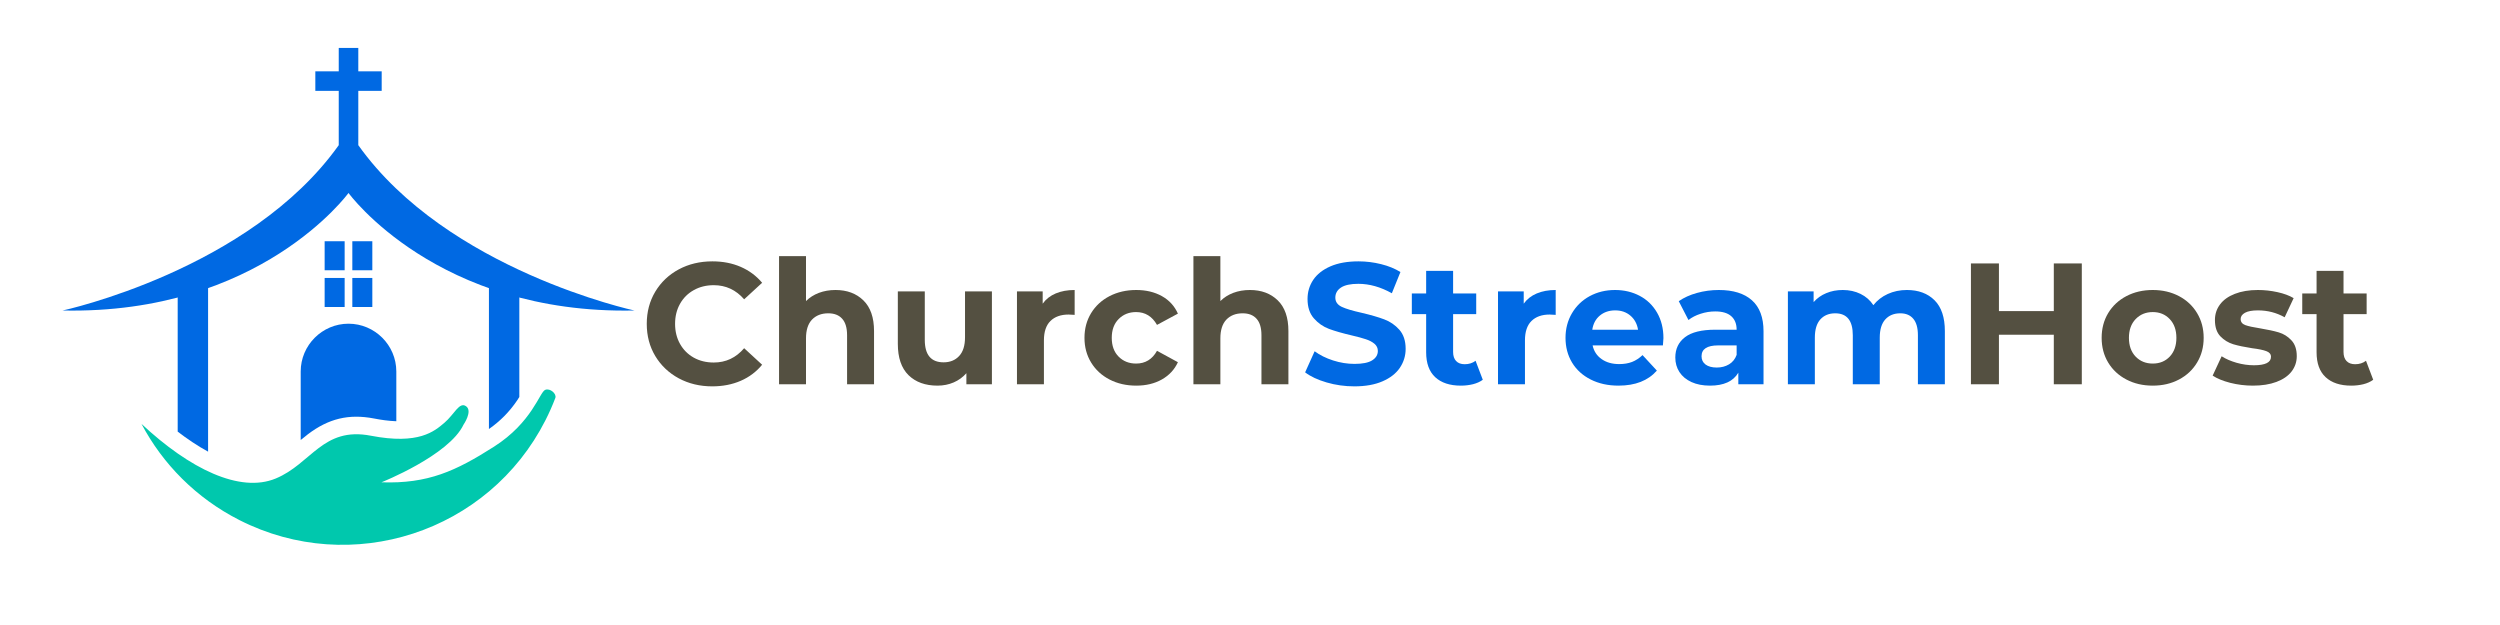
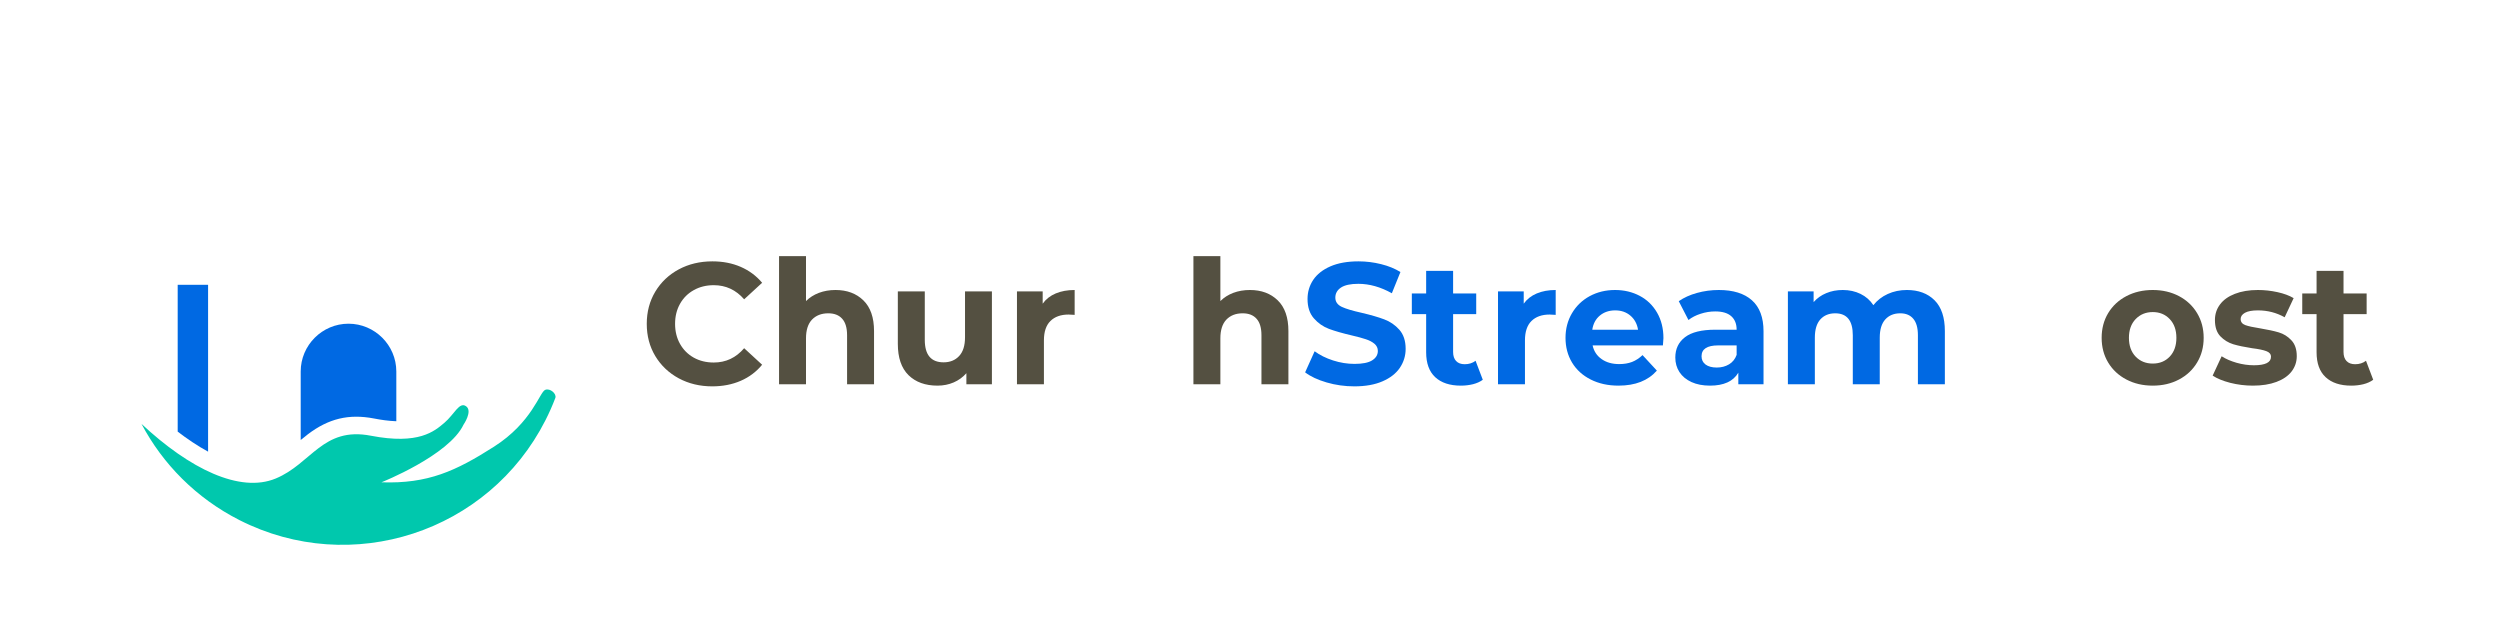
<svg xmlns="http://www.w3.org/2000/svg" width="800" zoomAndPan="magnify" viewBox="0 0 600 150" height="200" preserveAspectRatio="xMidYMid meet" version="1.0">
  <defs>
    <g />
    <clipPath id="a044193700">
      <path d="M 15 11.5 L 152.25 11.5 L 152.25 75 L 15 75 Z M 15 11.5 " clip-rule="nonzero" />
    </clipPath>
  </defs>
  <g clip-path="url(#a044193700)">
-     <path fill="#0069e3" d="M 83.641 46.312 C 83.641 46.312 62.438 75.52 15.031 74.52 C 15.031 74.52 59.938 64.863 81.297 34.84 L 81.297 21.809 L 75.68 21.809 L 75.68 17.113 L 81.297 17.113 L 81.297 11.5 L 85.992 11.5 L 85.992 17.113 L 91.605 17.113 L 91.605 21.809 L 85.992 21.809 L 85.992 34.84 C 107.348 64.863 152.254 74.52 152.254 74.52 C 104.844 75.52 83.641 46.312 83.641 46.312 " fill-opacity="1" fill-rule="evenodd" />
-   </g>
+     </g>
  <path fill="#0069e3" d="M 42.645 68.352 L 49.941 68.352 L 49.941 108.398 C 47.359 106.992 44.867 105.289 42.645 103.59 Z M 42.645 68.352 " fill-opacity="1" fill-rule="evenodd" />
-   <path fill="#0069e3" d="M 117.344 68.352 L 124.641 68.352 L 124.641 95.27 C 124.473 95.551 124.305 95.816 124.137 96.066 C 122.277 98.824 120.035 101.082 117.344 102.965 Z M 117.344 68.352 " fill-opacity="1" fill-rule="evenodd" />
  <path fill="#00c8ad" d="M 91.547 115.754 C 91.547 115.754 107.75 109.32 111.258 101.898 C 111.258 101.898 113.492 98.676 111.863 97.504 C 110.234 96.332 109.051 99.441 106.652 101.473 C 104.25 103.508 100.512 106.797 88.988 104.57 C 77.461 102.344 74.738 111.301 66.168 114.844 C 57.594 118.391 45.547 112.57 33.957 101.734 C 39.043 111.34 47.039 119.527 57.465 124.824 C 84.363 138.488 117.242 127.762 130.906 100.867 C 131.801 99.102 132.594 97.316 133.281 95.508 C 133.645 94.527 132.023 93.078 130.84 93.57 C 129.492 94.133 127.707 101.375 118.555 107.207 C 109.406 113.039 102.727 116.141 91.547 115.754 " fill-opacity="1" fill-rule="evenodd" />
-   <path fill="#0069e3" d="M 82.715 73.68 L 77.914 73.68 L 77.914 66.711 L 82.715 66.711 Z M 89.359 66.711 L 89.359 73.68 L 84.559 73.68 L 84.559 66.711 Z M 84.559 57.898 L 89.359 57.898 L 89.359 64.863 L 84.559 64.863 Z M 77.914 57.898 L 82.715 57.898 L 82.715 64.863 L 77.914 64.863 Z M 77.914 57.898 " fill-opacity="1" fill-rule="evenodd" />
  <path fill="#0069e3" d="M 83.641 77.688 C 89.953 77.688 95.117 82.848 95.117 89.16 L 95.117 101.098 C 93.262 101.035 91.398 100.758 89.781 100.441 C 83.656 99.262 78.84 100.496 73.938 104.188 C 73.34 104.637 72.754 105.113 72.168 105.602 L 72.168 89.16 C 72.168 82.848 77.332 77.688 83.641 77.688 " fill-opacity="1" fill-rule="evenodd" />
  <g fill="#545041" fill-opacity="1">
    <g transform="translate(153.613, 92.225)">
      <g>
        <path d="M 17.328 0.5 C 14.367 0.5 11.691 -0.141 9.297 -1.422 C 6.91 -2.711 5.031 -4.492 3.656 -6.766 C 2.289 -9.047 1.609 -11.625 1.609 -14.5 C 1.609 -17.375 2.289 -19.953 3.656 -22.234 C 5.031 -24.516 6.91 -26.297 9.297 -27.578 C 11.691 -28.859 14.379 -29.5 17.359 -29.5 C 19.879 -29.5 22.148 -29.055 24.172 -28.172 C 26.203 -27.285 27.91 -26.016 29.297 -24.359 L 24.984 -20.391 C 23.023 -22.648 20.594 -23.781 17.688 -23.781 C 15.895 -23.781 14.297 -23.383 12.891 -22.594 C 11.484 -21.812 10.383 -20.719 9.594 -19.312 C 8.801 -17.906 8.406 -16.301 8.406 -14.5 C 8.406 -12.707 8.801 -11.102 9.594 -9.688 C 10.383 -8.281 11.484 -7.18 12.891 -6.391 C 14.297 -5.609 15.895 -5.219 17.688 -5.219 C 20.594 -5.219 23.023 -6.363 24.984 -8.656 L 29.297 -4.688 C 27.91 -3 26.195 -1.711 24.156 -0.828 C 22.113 0.055 19.836 0.5 17.328 0.5 Z M 17.328 0.5 " />
      </g>
    </g>
  </g>
  <g fill="#545041" fill-opacity="1">
    <g transform="translate(183.987, 92.225)">
      <g>
        <path d="M 16.531 -22.625 C 19.289 -22.625 21.52 -21.797 23.219 -20.141 C 24.926 -18.484 25.781 -16.023 25.781 -12.766 L 25.781 0 L 19.312 0 L 19.312 -11.766 C 19.312 -13.535 18.922 -14.852 18.141 -15.719 C 17.367 -16.594 16.254 -17.031 14.797 -17.031 C 13.16 -17.031 11.859 -16.523 10.891 -15.516 C 9.93 -14.504 9.453 -13.004 9.453 -11.016 L 9.453 0 L 2.984 0 L 2.984 -30.75 L 9.453 -30.75 L 9.453 -19.969 C 10.305 -20.82 11.336 -21.477 12.547 -21.938 C 13.766 -22.395 15.094 -22.625 16.531 -22.625 Z M 16.531 -22.625 " />
      </g>
    </g>
  </g>
  <g fill="#545041" fill-opacity="1">
    <g transform="translate(212.62, 92.225)">
      <g>
        <path d="M 25.438 -22.297 L 25.438 0 L 19.312 0 L 19.312 -2.656 C 18.457 -1.688 17.438 -0.945 16.25 -0.438 C 15.062 0.07 13.773 0.328 12.391 0.328 C 9.461 0.328 7.141 -0.508 5.422 -2.188 C 3.711 -3.875 2.859 -6.379 2.859 -9.703 L 2.859 -22.297 L 9.328 -22.297 L 9.328 -10.656 C 9.328 -7.062 10.832 -5.266 13.844 -5.266 C 15.383 -5.266 16.625 -5.766 17.562 -6.766 C 18.508 -7.773 18.984 -9.273 18.984 -11.266 L 18.984 -22.297 Z M 25.438 -22.297 " />
      </g>
    </g>
  </g>
  <g fill="#545041" fill-opacity="1">
    <g transform="translate(241.088, 92.225)">
      <g>
        <path d="M 9.156 -19.344 C 9.926 -20.426 10.969 -21.242 12.281 -21.797 C 13.594 -22.348 15.109 -22.625 16.828 -22.625 L 16.828 -16.656 C 16.109 -16.707 15.625 -16.734 15.375 -16.734 C 13.52 -16.734 12.066 -16.219 11.016 -15.188 C 9.973 -14.156 9.453 -12.602 9.453 -10.531 L 9.453 0 L 2.984 0 L 2.984 -22.297 L 9.156 -22.297 Z M 9.156 -19.344 " />
      </g>
    </g>
  </g>
  <g fill="#545041" fill-opacity="1">
    <g transform="translate(258.947, 92.225)">
      <g>
-         <path d="M 13.75 0.328 C 11.375 0.328 9.238 -0.16 7.344 -1.141 C 5.457 -2.117 3.984 -3.477 2.922 -5.219 C 1.859 -6.957 1.328 -8.93 1.328 -11.141 C 1.328 -13.359 1.859 -15.336 2.922 -17.078 C 3.984 -18.816 5.457 -20.176 7.344 -21.156 C 9.238 -22.133 11.375 -22.625 13.75 -22.625 C 16.102 -22.625 18.156 -22.133 19.906 -21.156 C 21.664 -20.176 22.945 -18.773 23.75 -16.953 L 18.734 -14.25 C 17.566 -16.301 15.895 -17.328 13.719 -17.328 C 12.031 -17.328 10.633 -16.77 9.531 -15.656 C 8.426 -14.551 7.875 -13.047 7.875 -11.141 C 7.875 -9.234 8.426 -7.727 9.531 -6.625 C 10.633 -5.52 12.031 -4.969 13.719 -4.969 C 15.926 -4.969 17.598 -5.988 18.734 -8.031 L 23.75 -5.297 C 22.945 -3.535 21.664 -2.156 19.906 -1.156 C 18.156 -0.164 16.102 0.328 13.75 0.328 Z M 13.75 0.328 " />
-       </g>
+         </g>
    </g>
  </g>
  <g fill="#545041" fill-opacity="1">
    <g transform="translate(283.437, 92.225)">
      <g>
        <path d="M 16.531 -22.625 C 19.289 -22.625 21.52 -21.797 23.219 -20.141 C 24.926 -18.484 25.781 -16.023 25.781 -12.766 L 25.781 0 L 19.312 0 L 19.312 -11.766 C 19.312 -13.535 18.922 -14.852 18.141 -15.719 C 17.367 -16.594 16.254 -17.031 14.797 -17.031 C 13.16 -17.031 11.859 -16.523 10.891 -15.516 C 9.93 -14.504 9.453 -13.004 9.453 -11.016 L 9.453 0 L 2.984 0 L 2.984 -30.75 L 9.453 -30.75 L 9.453 -19.969 C 10.305 -20.82 11.336 -21.477 12.547 -21.938 C 13.766 -22.395 15.094 -22.625 16.531 -22.625 Z M 16.531 -22.625 " />
      </g>
    </g>
  </g>
  <g fill="#0069e3" fill-opacity="1">
    <g transform="translate(312.074, 92.225)">
      <g>
        <path d="M 12.969 0.5 C 10.676 0.5 8.457 0.188 6.312 -0.438 C 4.176 -1.062 2.457 -1.867 1.156 -2.859 L 3.438 -7.922 C 4.676 -7.004 6.148 -6.27 7.859 -5.719 C 9.578 -5.164 11.297 -4.891 13.016 -4.891 C 14.922 -4.891 16.328 -5.172 17.234 -5.734 C 18.148 -6.305 18.609 -7.062 18.609 -8 C 18.609 -8.688 18.336 -9.258 17.797 -9.719 C 17.254 -10.176 16.562 -10.539 15.719 -10.812 C 14.883 -11.094 13.75 -11.398 12.312 -11.734 C 10.094 -12.254 8.281 -12.773 6.875 -13.297 C 5.469 -13.828 4.258 -14.672 3.25 -15.828 C 2.238 -16.984 1.734 -18.531 1.734 -20.469 C 1.734 -22.156 2.188 -23.68 3.094 -25.047 C 4.008 -26.41 5.383 -27.492 7.219 -28.297 C 9.062 -29.098 11.312 -29.5 13.969 -29.5 C 15.812 -29.5 17.617 -29.273 19.391 -28.828 C 21.16 -28.391 22.707 -27.758 24.031 -26.938 L 21.969 -21.844 C 19.281 -23.352 16.598 -24.109 13.922 -24.109 C 12.047 -24.109 10.656 -23.805 9.75 -23.203 C 8.852 -22.598 8.406 -21.797 8.406 -20.797 C 8.406 -19.805 8.922 -19.066 9.953 -18.578 C 10.992 -18.098 12.578 -17.625 14.703 -17.156 C 16.922 -16.633 18.734 -16.109 20.141 -15.578 C 21.547 -15.055 22.754 -14.227 23.766 -13.094 C 24.773 -11.957 25.281 -10.426 25.281 -8.5 C 25.281 -6.844 24.816 -5.328 23.891 -3.953 C 22.961 -2.586 21.57 -1.504 19.719 -0.703 C 17.875 0.098 15.625 0.5 12.969 0.5 Z M 12.969 0.5 " />
      </g>
    </g>
  </g>
  <g fill="#0069e3" fill-opacity="1">
    <g transform="translate(338.511, 92.225)">
      <g>
        <path d="M 17.359 -1.078 C 16.723 -0.609 15.941 -0.254 15.016 -0.016 C 14.098 0.211 13.125 0.328 12.094 0.328 C 9.445 0.328 7.395 -0.348 5.938 -1.703 C 4.488 -3.055 3.766 -5.047 3.766 -7.672 L 3.766 -16.828 L 0.328 -16.828 L 0.328 -21.797 L 3.766 -21.797 L 3.766 -27.219 L 10.234 -27.219 L 10.234 -21.797 L 15.781 -21.797 L 15.781 -16.828 L 10.234 -16.828 L 10.234 -7.75 C 10.234 -6.812 10.473 -6.086 10.953 -5.578 C 11.441 -5.066 12.129 -4.812 13.016 -4.812 C 14.035 -4.812 14.906 -5.086 15.625 -5.641 Z M 17.359 -1.078 " />
      </g>
    </g>
  </g>
  <g fill="#0069e3" fill-opacity="1">
    <g transform="translate(356.537, 92.225)">
      <g>
        <path d="M 9.156 -19.344 C 9.926 -20.426 10.969 -21.242 12.281 -21.797 C 13.594 -22.348 15.109 -22.625 16.828 -22.625 L 16.828 -16.656 C 16.109 -16.707 15.625 -16.734 15.375 -16.734 C 13.52 -16.734 12.066 -16.219 11.016 -15.188 C 9.973 -14.156 9.453 -12.602 9.453 -10.531 L 9.453 0 L 2.984 0 L 2.984 -22.297 L 9.156 -22.297 Z M 9.156 -19.344 " />
      </g>
    </g>
  </g>
  <g fill="#0069e3" fill-opacity="1">
    <g transform="translate(374.396, 92.225)">
      <g>
        <path d="M 24.828 -11.062 C 24.828 -10.977 24.785 -10.398 24.703 -9.328 L 7.828 -9.328 C 8.129 -7.941 8.848 -6.848 9.984 -6.047 C 11.117 -5.242 12.531 -4.844 14.219 -4.844 C 15.375 -4.844 16.398 -5.016 17.297 -5.359 C 18.191 -5.711 19.031 -6.258 19.812 -7 L 23.25 -3.281 C 21.145 -0.875 18.078 0.328 14.047 0.328 C 11.535 0.328 9.312 -0.16 7.375 -1.141 C 5.438 -2.117 3.941 -3.477 2.891 -5.219 C 1.848 -6.957 1.328 -8.93 1.328 -11.141 C 1.328 -13.328 1.844 -15.297 2.875 -17.047 C 3.914 -18.805 5.336 -20.176 7.141 -21.156 C 8.953 -22.133 10.977 -22.625 13.219 -22.625 C 15.395 -22.625 17.367 -22.156 19.141 -21.219 C 20.91 -20.281 22.301 -18.93 23.312 -17.172 C 24.32 -15.422 24.828 -13.383 24.828 -11.062 Z M 13.266 -17.734 C 11.797 -17.734 10.562 -17.316 9.562 -16.484 C 8.57 -15.66 7.969 -14.531 7.75 -13.094 L 18.734 -13.094 C 18.504 -14.5 17.895 -15.625 16.906 -16.469 C 15.914 -17.312 14.703 -17.734 13.266 -17.734 Z M 13.266 -17.734 " />
      </g>
    </g>
  </g>
  <g fill="#0069e3" fill-opacity="1">
    <g transform="translate(400.543, 92.225)">
      <g>
        <path d="M 11.969 -22.625 C 15.426 -22.625 18.078 -21.801 19.922 -20.156 C 21.773 -18.508 22.703 -16.031 22.703 -12.719 L 22.703 0 L 16.656 0 L 16.656 -2.781 C 15.438 -0.707 13.172 0.328 9.859 0.328 C 8.148 0.328 6.664 0.039 5.406 -0.531 C 4.145 -1.113 3.18 -1.914 2.516 -2.938 C 1.859 -3.957 1.531 -5.117 1.531 -6.422 C 1.531 -8.492 2.312 -10.125 3.875 -11.312 C 5.438 -12.5 7.848 -13.094 11.109 -13.094 L 16.25 -13.094 C 16.25 -14.5 15.816 -15.582 14.953 -16.344 C 14.098 -17.102 12.816 -17.484 11.109 -17.484 C 9.922 -17.484 8.754 -17.297 7.609 -16.922 C 6.461 -16.555 5.488 -16.055 4.688 -15.422 L 2.359 -19.938 C 3.578 -20.789 5.035 -21.453 6.734 -21.922 C 8.43 -22.391 10.176 -22.625 11.969 -22.625 Z M 11.484 -4.016 C 12.586 -4.016 13.566 -4.27 14.422 -4.781 C 15.273 -5.289 15.883 -6.047 16.25 -7.047 L 16.25 -9.328 L 11.812 -9.328 C 9.156 -9.328 7.828 -8.457 7.828 -6.719 C 7.828 -5.883 8.148 -5.223 8.797 -4.734 C 9.453 -4.254 10.348 -4.016 11.484 -4.016 Z M 11.484 -4.016 " />
      </g>
    </g>
  </g>
  <g fill="#0069e3" fill-opacity="1">
    <g transform="translate(426.11, 92.225)">
      <g>
        <path d="M 31.531 -22.625 C 34.32 -22.625 36.539 -21.801 38.188 -20.156 C 39.832 -18.508 40.656 -16.047 40.656 -12.766 L 40.656 0 L 34.188 0 L 34.188 -11.766 C 34.188 -13.535 33.816 -14.852 33.078 -15.719 C 32.348 -16.594 31.305 -17.031 29.953 -17.031 C 28.441 -17.031 27.242 -16.539 26.359 -15.562 C 25.473 -14.582 25.031 -13.125 25.031 -11.188 L 25.031 0 L 18.562 0 L 18.562 -11.766 C 18.562 -15.273 17.156 -17.031 14.344 -17.031 C 12.844 -17.031 11.648 -16.539 10.766 -15.562 C 9.891 -14.582 9.453 -13.125 9.453 -11.188 L 9.453 0 L 2.984 0 L 2.984 -22.297 L 9.156 -22.297 L 9.156 -19.719 C 9.988 -20.664 11.004 -21.383 12.203 -21.875 C 13.398 -22.375 14.719 -22.625 16.156 -22.625 C 17.727 -22.625 19.148 -22.312 20.422 -21.688 C 21.691 -21.07 22.719 -20.172 23.5 -18.984 C 24.406 -20.141 25.555 -21.035 26.953 -21.672 C 28.348 -22.305 29.875 -22.625 31.531 -22.625 Z M 31.531 -22.625 " />
      </g>
    </g>
  </g>
  <g fill="#545041" fill-opacity="1">
    <g transform="translate(469.586, 92.225)">
      <g>
-         <path d="M 30.047 -29 L 30.047 0 L 23.328 0 L 23.328 -11.891 L 10.156 -11.891 L 10.156 0 L 3.438 0 L 3.438 -29 L 10.156 -29 L 10.156 -17.562 L 23.328 -17.562 L 23.328 -29 Z M 30.047 -29 " />
-       </g>
+         </g>
    </g>
  </g>
  <g fill="#545041" fill-opacity="1">
    <g transform="translate(503.068, 92.225)">
      <g>
        <path d="M 13.594 0.328 C 11.238 0.328 9.129 -0.16 7.266 -1.141 C 5.398 -2.117 3.941 -3.477 2.891 -5.219 C 1.848 -6.957 1.328 -8.93 1.328 -11.141 C 1.328 -13.359 1.848 -15.336 2.891 -17.078 C 3.941 -18.816 5.398 -20.176 7.266 -21.156 C 9.129 -22.133 11.238 -22.625 13.594 -22.625 C 15.938 -22.625 18.035 -22.133 19.891 -21.156 C 21.742 -20.176 23.191 -18.816 24.234 -17.078 C 25.285 -15.336 25.812 -13.359 25.812 -11.141 C 25.812 -8.93 25.285 -6.957 24.234 -5.219 C 23.191 -3.477 21.742 -2.117 19.891 -1.141 C 18.035 -0.16 15.938 0.328 13.594 0.328 Z M 13.594 -4.969 C 15.25 -4.969 16.609 -5.523 17.672 -6.641 C 18.734 -7.766 19.266 -9.266 19.266 -11.141 C 19.266 -13.023 18.734 -14.523 17.672 -15.641 C 16.609 -16.766 15.25 -17.328 13.594 -17.328 C 11.938 -17.328 10.566 -16.766 9.484 -15.641 C 8.41 -14.523 7.875 -13.023 7.875 -11.141 C 7.875 -9.266 8.41 -7.766 9.484 -6.641 C 10.566 -5.523 11.938 -4.969 13.594 -4.969 Z M 13.594 -4.969 " />
      </g>
    </g>
  </g>
  <g fill="#545041" fill-opacity="1">
    <g transform="translate(530.209, 92.225)">
      <g>
        <path d="M 10.484 0.328 C 8.629 0.328 6.816 0.102 5.047 -0.344 C 3.285 -0.801 1.879 -1.379 0.828 -2.078 L 2.984 -6.719 C 3.973 -6.082 5.172 -5.562 6.578 -5.156 C 7.992 -4.758 9.379 -4.562 10.734 -4.562 C 13.461 -4.562 14.828 -5.238 14.828 -6.594 C 14.828 -7.227 14.453 -7.68 13.703 -7.953 C 12.961 -8.234 11.82 -8.469 10.281 -8.656 C 8.457 -8.938 6.953 -9.254 5.766 -9.609 C 4.578 -9.973 3.547 -10.609 2.672 -11.516 C 1.805 -12.43 1.375 -13.734 1.375 -15.422 C 1.375 -16.828 1.781 -18.07 2.594 -19.156 C 3.406 -20.25 4.594 -21.098 6.156 -21.703 C 7.719 -22.316 9.562 -22.625 11.688 -22.625 C 13.258 -22.625 14.828 -22.453 16.391 -22.109 C 17.953 -21.766 19.242 -21.285 20.266 -20.672 L 18.109 -16.078 C 16.148 -17.18 14.008 -17.734 11.688 -17.734 C 10.301 -17.734 9.266 -17.539 8.578 -17.156 C 7.891 -16.77 7.547 -16.27 7.547 -15.656 C 7.547 -14.969 7.914 -14.484 8.656 -14.203 C 9.406 -13.93 10.594 -13.672 12.219 -13.422 C 14.039 -13.117 15.531 -12.797 16.688 -12.453 C 17.852 -12.109 18.863 -11.477 19.719 -10.562 C 20.582 -9.656 21.016 -8.383 21.016 -6.75 C 21.016 -5.375 20.598 -4.145 19.766 -3.062 C 18.93 -1.988 17.719 -1.156 16.125 -0.562 C 14.539 0.031 12.66 0.328 10.484 0.328 Z M 10.484 0.328 " />
      </g>
    </g>
  </g>
  <g fill="#545041" fill-opacity="1">
    <g transform="translate(552.212, 92.225)">
      <g>
        <path d="M 17.359 -1.078 C 16.723 -0.609 15.941 -0.254 15.016 -0.016 C 14.098 0.211 13.125 0.328 12.094 0.328 C 9.445 0.328 7.395 -0.348 5.938 -1.703 C 4.488 -3.055 3.766 -5.047 3.766 -7.672 L 3.766 -16.828 L 0.328 -16.828 L 0.328 -21.797 L 3.766 -21.797 L 3.766 -27.219 L 10.234 -27.219 L 10.234 -21.797 L 15.781 -21.797 L 15.781 -16.828 L 10.234 -16.828 L 10.234 -7.75 C 10.234 -6.812 10.473 -6.086 10.953 -5.578 C 11.441 -5.066 12.129 -4.812 13.016 -4.812 C 14.035 -4.812 14.906 -5.086 15.625 -5.641 Z M 17.359 -1.078 " />
      </g>
    </g>
  </g>
</svg>